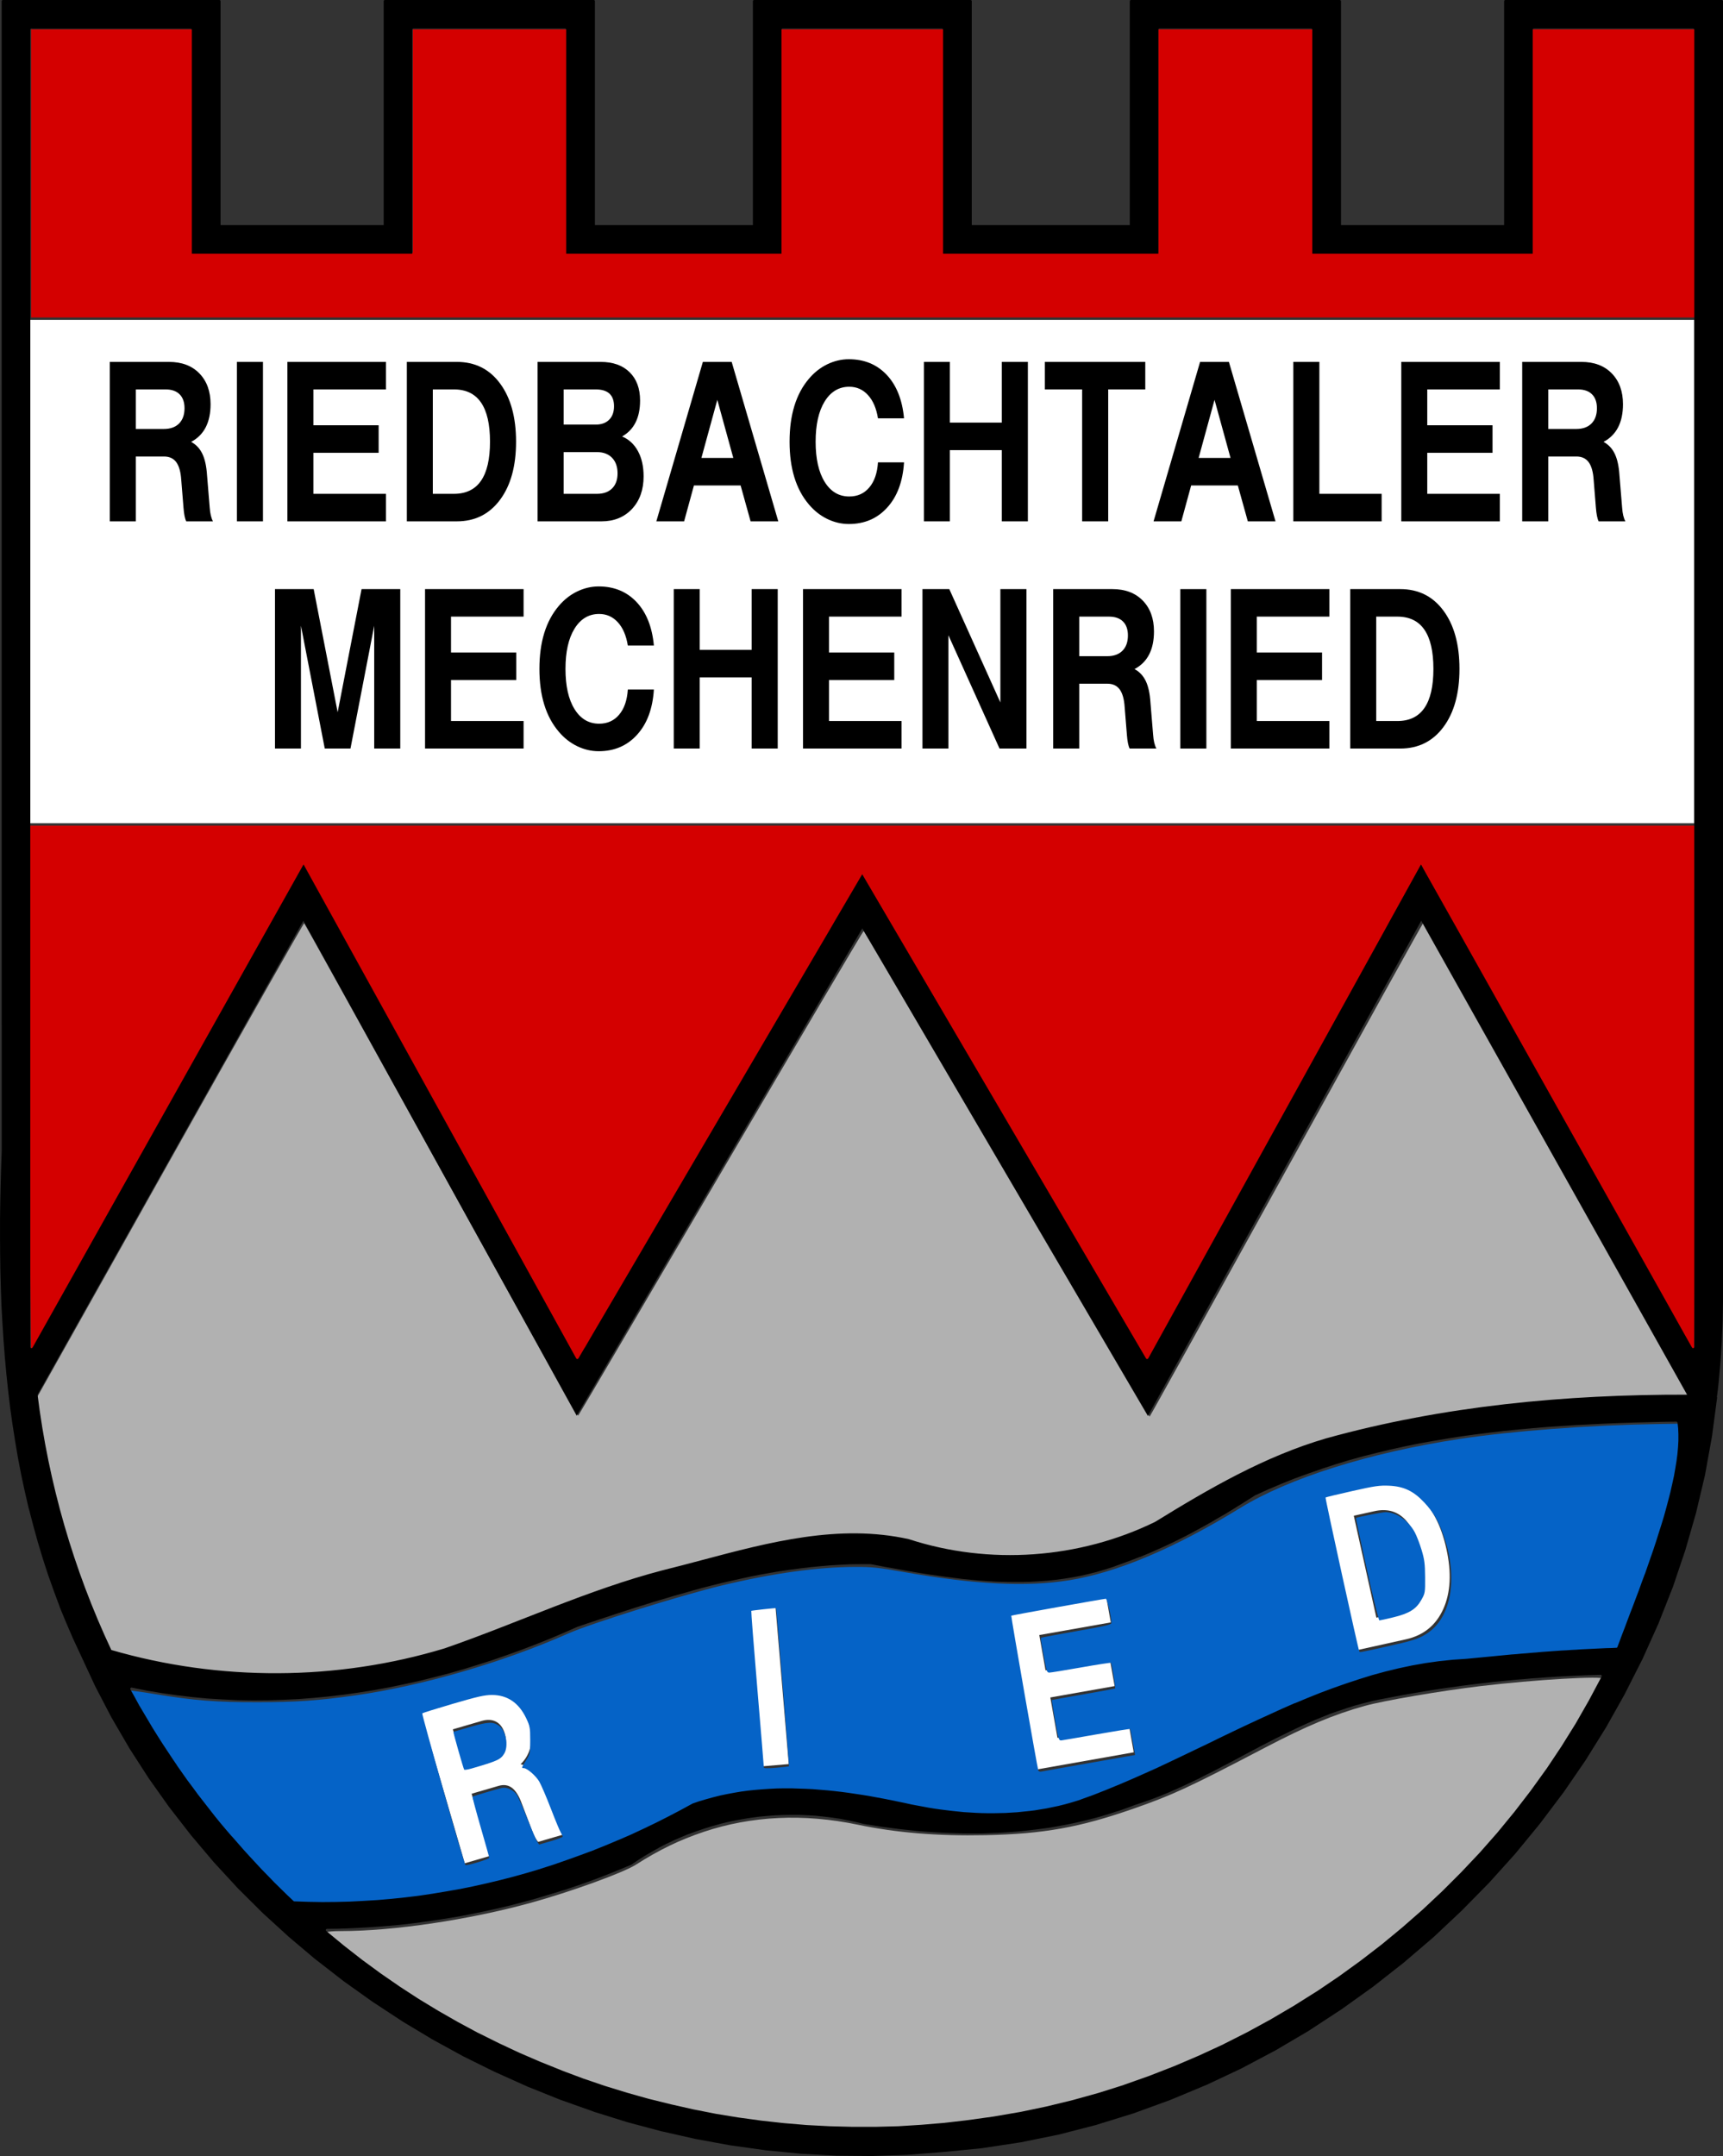
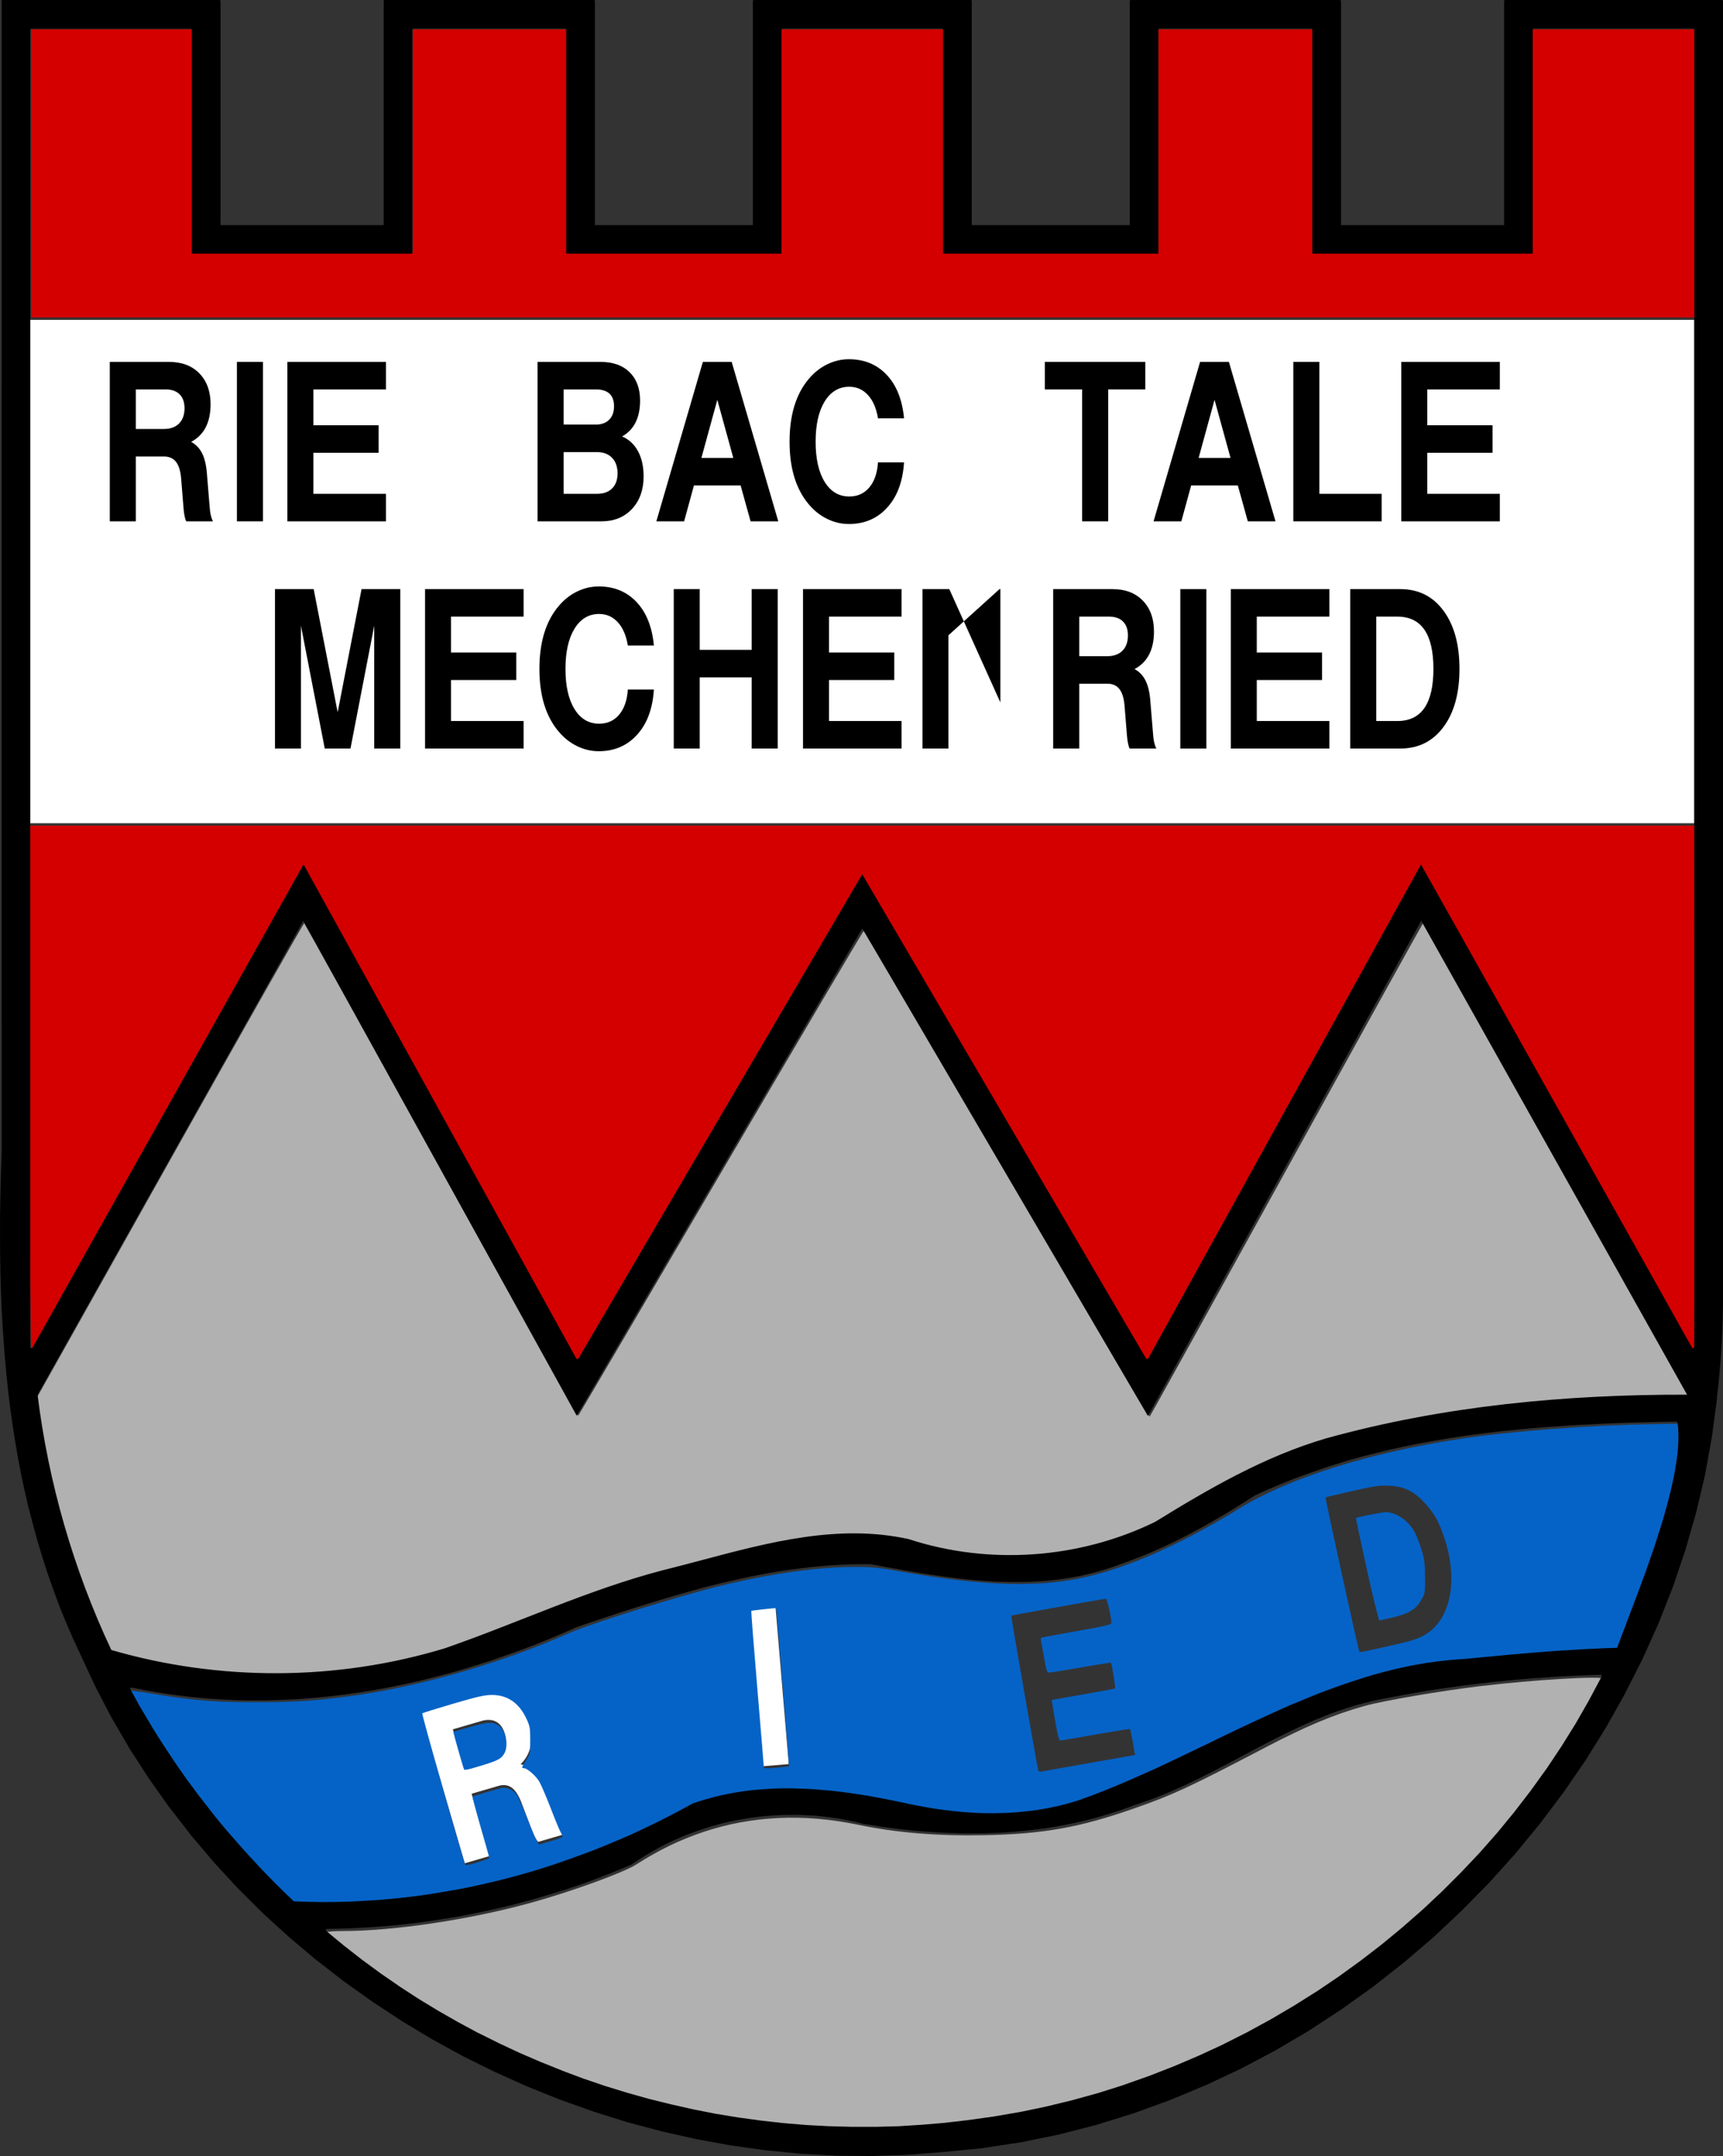
<svg xmlns="http://www.w3.org/2000/svg" xmlns:ns1="https://www.xtool.com/pages/software" xmlns:ns2="http://sodipodi.sourceforge.net/DTD/sodipodi-0.dtd" xmlns:ns3="http://www.inkscape.org/namespaces/inkscape" preserveAspectRatio="xMinYMin meet" width="144.06mm" height="180.25mm" viewBox="181.2 25.66 144.06 180.25" ns1:version="2.6.38" id="svg25782" ns2:docname="Wappen_Riedbachtaler_fill_V2.svg" ns3:version="0.92.3 (2405546, 2018-03-11)" ns3:export-filename="Z:\MVM\Wappen\Butsch\Wappen_Riedbachtaler_fill_V2.png" ns3:export-xdpi="600.0014" ns3:export-ydpi="600.0014">
  <rect x="181.2" y="25.66" width="144.06" height="180.25" fill="#333333" stroke="none" />
  <defs id="defs25786" />
  <style id="style25718" />
  <g style="fill:#ffffff;stroke:none;fill-opacity:1" transform="matrix(0.719,0,0,0.719,331.753,109.485)" data-view-type="laser" id="g25756-4">
    <path style="fill:#ffffff;fill-rule:nonzero;stroke:none;fill-opacity:1" ns3:connector-curvature="0" data-view-type="laser" d="m -156.732,84.496 1.287,4.416 3.12,-0.91 q 1.094,-0.319 1.523,-1.1 0.435,-0.794 0.116,-1.888 -0.294,-1.008 -1.001,-1.396 -0.707,-0.388 -1.724,-0.091 z m 1.384,15.575 -5.189,-17.799 6.605,-1.925 q 2.15,-0.627 3.774,0.296 1.623,0.923 2.25,3.073 0.89,3.053 -0.944,4.837 0.967,0.208 1.649,0.977 0.68,0.76 1.212,2.23 l 1.35,3.523 q 0.355,0.969 0.813,1.43 l -2.986,0.87 q -0.347,-0.368 -0.755,-1.447 l -1.151,-3.019 q -0.475,-1.309 -1.133,-1.815 -0.655,-0.496 -1.558,-0.233 l -3.139,0.915 2.11,7.239 z" id="path25730-4" ns3:transform-center-x="-3.4734362" ns3:transform-center-y="-1.1420463" />
    <path style="fill:#ffffff;fill-rule:nonzero;stroke:none;fill-opacity:1" ns3:connector-curvature="0" data-view-type="laser" d="m -120.689,88.791 -1.557,-18.475 3.019,-0.254 1.557,18.475 z" id="path25732-6" />
-     <path style="fill:#ffffff;fill-rule:nonzero;stroke:none;fill-opacity:1" ns3:connector-curvature="0" data-view-type="laser" d="m -88.837,89.165 -3.23,-18.257 11.285,-1.996 0.557,3.151 -8.311,1.47 0.726,4.106 7.474,-1.322 0.557,3.151 -7.474,1.322 0.831,4.697 8.311,-1.47 0.557,3.151 z" id="path25734-0" />
-     <path style="fill:#ffffff;fill-rule:nonzero;stroke:none;fill-opacity:1" ns3:connector-curvature="0" data-view-type="laser" d="m -51.594,75.29 -4.011,-18.101 5.672,-1.257 q 3.105,-0.688 5.454,1.362 2.359,2.048 3.281,6.207 0.919,4.149 -0.356,6.993 -1.273,2.853 -4.368,3.539 z m 2.256,-3.778 2.402,-0.532 q 4.091,-0.907 2.78,-6.823 -1.315,-5.936 -5.406,-5.029 l -2.402,0.532 z" id="path25736-6" />
  </g>
  <g ns3:groupmode="layer" id="layer3" ns3:label="weiss_hinten" style="display:inline">
    <rect style="fill:#ffffff;fill-opacity:1;stroke:none;stroke-width:0.419;stroke-opacity:1" id="rect25875" width="139.133" height="42.082" x="183.726" y="52.402" />
  </g>
  <g ns3:groupmode="layer" id="layer2" ns3:label="blau" style="display:inline">
    <path style="fill:#0563c7;fill-opacity:1;stroke:none;stroke-width:0.402;stroke-opacity:1" d="m 94.11,600.925 c -1.56,-0.17 -2.133,-0.65 -8.235,-6.898 -14.928,-15.286 -26.895,-30.486 -37.388,-47.488 -3.813,-6.178 -7.587,-12.913 -7.362,-13.138 0.107,-0.107 3.593,0.368 7.746,1.057 12.207,2.024 19.36,2.591 32.455,2.571 12.056,-0.018 19.38,-0.53 30.729,-2.151 21.205,-3.027 46.651,-10.425 67.315,-19.57 7.092,-3.139 35.648,-12.059 48.392,-15.117 16.119,-3.868 30.255,-5.831 42.094,-5.846 5.425,-0.007 7.255,0.184 15.264,1.596 22.438,3.956 38.668,4.771 52.132,2.62 15.182,-2.426 33.328,-10.088 54.059,-22.824 15.371,-9.443 40.612,-17.395 69.006,-21.739 16.507,-2.526 40.917,-4.38 62.256,-4.729 l 7.426,-0.122 0.366,1.994 c 0.444,2.42 -0.222,9.897 -1.392,15.641 -1.988,9.754 -6.049,22.619 -12.656,40.088 -2.114,5.589 -4.151,10.976 -4.526,11.97 l -0.683,1.808 -5.21,0.281 c -11.406,0.615 -19.448,1.2 -32.123,2.337 -7.291,0.654 -14.521,1.298 -16.067,1.431 -8.524,0.735 -20.101,3.308 -30.528,6.785 -12.507,4.17 -21.117,7.879 -46.194,19.902 -28.491,13.659 -38.481,17.681 -49.344,19.865 -13.827,2.78 -27.059,2.334 -46.358,-1.561 -27.601,-5.571 -43.532,-5.938 -60.727,-1.397 -3.72,0.982 -6.045,1.965 -12.251,5.178 -28.91,14.968 -58.616,23.795 -89.952,26.727 -6.423,0.601 -25.016,1.081 -28.241,0.729 z m 60.27,-14.839 c -0.029,-0.2 -1.267,-4.578 -2.752,-9.729 -1.485,-5.151 -2.624,-9.441 -2.531,-9.534 0.177,-0.177 7.355,-2.312 9.249,-2.751 1.49,-0.345 3.607,0.6 4.662,2.082 0.474,0.665 1.992,4.091 3.374,7.613 1.382,3.522 2.783,6.796 3.115,7.277 l 0.603,0.874 3.716,-1.067 c 2.044,-0.587 3.716,-1.229 3.716,-1.426 0,-0.197 -0.259,-0.759 -0.576,-1.249 -0.317,-0.489 -1.733,-3.895 -3.147,-7.569 -1.414,-3.673 -3.065,-7.522 -3.669,-8.553 -1.083,-1.848 -3.864,-4.25 -4.921,-4.25 -0.74,0 -0.721,-0.061 0.763,-2.45 1.258,-2.026 1.305,-2.255 1.305,-6.353 0,-3.925 -0.096,-4.454 -1.25,-6.89 -2.322,-4.9 -5.935,-7.368 -10.8,-7.378 -2.303,-0.005 -4.519,0.494 -12.251,2.755 -5.192,1.518 -9.583,2.887 -9.759,3.041 -0.253,0.222 13.018,46.88 13.612,47.858 0.229,0.376 7.605,-1.874 7.543,-2.301 z m 189.466,-29.906 14.278,-2.509 -0.718,-4.022 c -0.395,-2.212 -0.785,-4.089 -0.866,-4.17 -0.081,-0.081 -4.737,0.66 -10.347,1.647 -5.609,0.987 -10.64,1.851 -11.179,1.919 -0.964,0.122 -1,0.015 -2.12,-6.258 -0.627,-3.51 -1.089,-6.416 -1.028,-6.457 0.061,-0.041 4.539,-0.843 9.951,-1.783 5.412,-0.94 9.914,-1.783 10.004,-1.874 0.194,-0.194 -1.034,-7.809 -1.302,-8.077 -0.1,-0.1 -4.333,0.553 -9.407,1.45 -5.074,0.898 -9.595,1.632 -10.046,1.632 -0.724,0 -0.902,-0.462 -1.504,-3.916 -0.376,-2.154 -0.825,-4.595 -0.999,-5.425 -0.174,-0.83 -0.2,-1.578 -0.057,-1.663 0.142,-0.085 5.185,-1.021 11.205,-2.081 8.839,-1.555 10.946,-2.047 10.947,-2.554 0.002,-1.758 -1.346,-7.657 -1.75,-7.655 -0.695,0.004 -29.695,5.197 -29.841,5.344 -0.13,0.13 8.197,47.838 8.522,48.823 0.11,0.333 0.53,0.466 1.08,0.342 0.495,-0.112 7.325,-1.332 15.178,-2.712 z m -94.907,1.046 c 0.113,-0.113 -3.949,-49.757 -4.081,-49.873 -0.117,-0.102 -7.69,0.722 -7.819,0.851 -0.081,0.081 0.78,11.138 1.912,24.573 1.132,13.434 2.055,24.614 2.052,24.843 -0.004,0.283 1.249,0.308 3.898,0.079 2.148,-0.186 3.965,-0.398 4.038,-0.472 z m 187.781,-37.594 c 8.922,-1.971 10.769,-2.552 13.368,-4.205 7.863,-5 10.056,-17.633 5.378,-30.979 -1.646,-4.697 -3.178,-7.321 -6.09,-10.434 -3.384,-3.617 -6.468,-5.089 -11.1,-5.297 -3.007,-0.135 -4.551,0.089 -11.675,1.695 -4.515,1.018 -8.285,1.926 -8.377,2.018 -0.167,0.167 10.308,47.944 10.637,48.52 0.23,0.401 -0.395,0.506 7.86,-1.318 z" id="path25863" ns3:connector-curvature="0" transform="matrix(0.265,0,0,0.265,181.2,25.66)" />
    <path style="fill:#0563c7;fill-opacity:1;stroke:none;stroke-width:0.402;stroke-opacity:1" d="m 146.446,558.282 c -0.291,-0.472 -3.513,-11.808 -3.382,-11.905 0.067,-0.05 2.528,-0.773 5.468,-1.607 5.567,-1.58 6.913,-1.638 8.826,-0.384 2.26,1.481 3.211,6.42 1.711,8.881 -1.12,1.838 -2.182,2.318 -10.351,4.685 -1.155,0.335 -2.177,0.483 -2.272,0.331 z" id="path25865" ns3:connector-curvature="0" transform="matrix(0.265,0,0,0.265,181.2,25.66)" />
    <path style="fill:#0563c7;fill-opacity:1;stroke:none;stroke-width:0.402;stroke-opacity:1" d="m 431.25,495.119 c -1.958,-8.849 -3.494,-16.146 -3.414,-16.217 0.31,-0.274 8.268,-1.836 9.351,-1.836 3.34,0 7.166,2.629 9.162,6.296 0.586,1.076 1.556,3.579 2.157,5.563 0.923,3.047 1.098,4.385 1.129,8.627 0.036,4.907 0.009,5.071 -1.21,7.23 -1.637,2.899 -3.836,4.254 -8.89,5.477 -2.157,0.522 -4.103,0.949 -4.323,0.949 -0.221,-1.3e-4 -2.004,-7.24 -3.962,-16.088 z" id="path25867" ns3:connector-curvature="0" transform="matrix(0.265,0,0,0.265,181.2,25.66)" />
  </g>
  <g ns3:groupmode="layer" id="layer4" ns3:label="grau" style="display:inline">
    <path style="fill:#b1b1b1;fill-opacity:1;stroke:none;stroke-width:0.402;stroke-opacity:1" d="m 78.916,528.65 c -10.152,-0.759 -13.978,-1.128 -18.478,-1.785 -6.884,-1.004 -14.55,-2.537 -20.444,-4.089 l -4.779,-1.258 -1.795,-3.841 C 24.017,497.555 16.255,471.161 12.683,447.16 l -0.954,-6.407 41.975,-74.828 c 23.086,-41.156 42.104,-74.749 42.261,-74.652 0.157,0.097 19.607,35.159 43.221,77.915 23.614,42.756 43.07,77.603 43.235,77.438 0.165,-0.165 20.434,-34.642 45.043,-76.615 24.608,-41.973 44.875,-76.315 45.036,-76.315 0.161,0 20.478,34.474 45.149,76.61 24.671,42.135 44.946,76.615 45.057,76.622 0.11,0.007 19.542,-35.049 43.181,-77.902 23.639,-42.853 43.078,-77.92 43.197,-77.927 0.218,-0.013 83.276,147.869 83.762,149.136 0.24,0.625 -0.425,0.68 -8.318,0.68 -26.599,0.002 -57.553,3.097 -82.891,8.287 -7.613,1.56 -19.494,4.463 -24.704,6.037 -12.156,3.672 -27.425,11.029 -45.986,22.156 -7.31,4.382 -11.903,6.506 -19.087,8.825 -11.454,3.698 -20.287,5.049 -32.938,5.038 -12.163,-0.011 -17.261,-0.775 -31.733,-4.758 -5.925,-1.63 -18.641,-2.27 -27.373,-1.377 -10.129,1.036 -18.737,2.887 -43.123,9.273 -16.292,4.266 -27.981,8.131 -47.337,15.651 -27.952,10.86 -31.973,12.204 -44.247,14.788 -11.605,2.443 -22.016,3.576 -34.947,3.803 -5.081,0.089 -10.143,0.094 -11.247,0.012 z" id="path25869" ns3:connector-curvature="0" transform="matrix(0.265,0,0,0.265,181.2,25.66)" />
    <path style="fill:#b1b1b1;fill-opacity:1;stroke:none;stroke-width:0.402;stroke-opacity:1" d="m 260.575,671.886 c -53.377,-2.658 -105.544,-21.537 -146.913,-53.168 -6.661,-5.093 -10.88,-8.715 -10.628,-9.122 0.128,-0.206 2.221,-0.375 4.652,-0.375 16.386,0 40.133,-3.526 59.485,-8.832 12.682,-3.477 29.468,-9.556 33.485,-12.125 7.312,-4.678 13.778,-7.805 21.417,-10.359 15.071,-5.038 31.51,-5.806 48.448,-2.264 12.288,2.57 25.299,3.642 40.369,3.326 18.367,-0.385 29.71,-2.417 46.796,-8.386 12.383,-4.326 17.527,-6.712 41.374,-19.194 13.083,-6.848 21.844,-10.516 31.532,-13.202 6.066,-1.682 23.959,-4.741 36.553,-6.249 17.008,-2.037 38.964,-3.317 38.964,-2.273 0,0.207 -1.199,2.602 -2.665,5.322 -19.987,37.097 -50.317,69.99 -86.328,93.626 -38.023,24.956 -78.889,39.053 -123.666,42.659 -9.434,0.76 -24.378,1.04 -32.875,0.617 z" id="path25871" ns3:connector-curvature="0" transform="matrix(0.265,0,0,0.265,181.2,25.66)" />
  </g>
  <g ns3:groupmode="layer" id="layer5" ns3:label="rot" style="display:inline">
    <path style="fill:#d40000;fill-opacity:1;stroke:none;stroke-width:1.136;stroke-opacity:1" d="M 9.829,54.709 V 9.264 H 35.392 60.955 V 44.484 79.705 H 95.607 130.26 V 44.484 9.264 h 24.427 24.427 V 44.484 79.705 H 212.63 246.146 V 44.484 9.264 h 26.131 26.131 V 44.484 79.705 h 33.516 33.516 V 44.484 9.264 h 24.995 24.995 V 44.484 79.705 h 34.084 34.084 V 44.484 9.264 h 26.131 26.131 V 54.709 100.155 H 272.845 9.829 Z" id="path25799" ns3:connector-curvature="0" transform="matrix(0.265,0,0,0.265,181.2,25.66)" />
    <path style="fill:#d40000;fill-opacity:1;stroke:none;stroke-width:0.151;stroke-opacity:1" d="M 217.987,118.875 206.582,97.965 195.265,118.381 c -6.224,11.229 -11.372,20.399 -11.441,20.378 -0.068,-0.021 -0.124,-9.945 -0.124,-22.055 V 94.687 h 69.59 69.59 l 0.038,21.97 c 0.021,12.12 -0.02,22.029 -0.091,22.101 -0.072,0.073 -4.351,-7.484 -9.683,-17.103 -5.255,-9.479 -10.359,-18.685 -11.344,-20.458 l -1.791,-3.224 -11.409,20.906 c -6.275,11.498 -11.443,20.906 -11.486,20.906 -0.042,0 -5.41,-9.206 -11.928,-20.457 -6.518,-11.252 -11.871,-20.457 -11.895,-20.457 -0.025,0 -5.377,9.206 -11.894,20.457 -6.517,11.252 -11.885,20.457 -11.928,20.457 -0.043,-9e-5 -5.211,-9.41 -11.484,-20.91 z" id="path25805" ns3:connector-curvature="0" />
  </g>
  <g ns3:groupmode="layer" id="layer1" ns3:label="schwarz" style="display:inline">
    <g style="fill:#000000;stroke:none" transform="matrix(0.719,0,0,0.719,189.193,69.246)" data-view-type="laser" id="g25756">
      <path data-view-type="laser" d="m 4.68,-15.34 v 4.6 h 3.25 q 1.14,0 1.77,-0.63 0.64,-0.64 0.64,-1.78 0,-1.05 -0.57,-1.62 -0.57,-0.57 -1.63,-0.57 z M 1.65,0 v -18.54 h 6.88 q 2.24,0 3.54,1.34 1.3,1.34 1.3,3.58 0,3.18 -2.26,4.38 0.87,0.47 1.31,1.4 0.44,0.92 0.54,2.48 l 0.31,3.76 q 0.07,1.03 0.38,1.6 H 10.54 Q 10.31,-0.45 10.22,-1.6 L 9.96,-4.82 Q 9.87,-6.21 9.38,-6.88 8.89,-7.54 7.95,-7.54 H 4.68 V 0 Z" id="path25730" ns3:connector-curvature="0" style="fill:#000000;fill-rule:nonzero;stroke:none" />
      <path transform="translate(15.032)" data-view-type="laser" d="M 1.4,0 V -18.54 H 4.43 V 0 Z" id="path25732" ns3:connector-curvature="0" style="fill:#000000;fill-rule:nonzero;stroke:none" />
      <path transform="translate(20.824)" data-view-type="laser" d="m 1.48,0 v -18.54 h 11.46 v 3.2 H 4.5 v 4.17 h 7.59 v 3.2 H 4.5 v 4.77 h 8.44 V 0 Z" id="path25734" ns3:connector-curvature="0" style="fill:#000000;fill-rule:nonzero;stroke:none" />
-       <path transform="translate(34.714)" data-view-type="laser" d="m 1.48,0 v -18.54 h 5.81 q 3.18,0 5.03,2.51 1.86,2.51 1.86,6.77 0,4.25 -1.86,6.75 Q 10.46,0 7.29,0 Z M 4.5,-3.2 h 2.46 q 4.19,0 4.19,-6.06 0,-6.08 -4.19,-6.08 H 4.5 Z" id="path25736" ns3:connector-curvature="0" style="fill:#000000;fill-rule:nonzero;stroke:none" />
      <path transform="translate(49.746)" data-view-type="laser" d="m 1.65,0 v -18.54 h 7.32 q 2.17,0 3.38,1.2 1.22,1.19 1.22,3.29 0,3 -2.09,4.18 1.2,0.51 1.85,1.72 0.65,1.2 0.65,2.92 0,2.34 -1.35,3.79 Q 11.27,0 9.09,0 Z m 3.03,-8.05 v 4.85 h 3.88 q 1.13,0 1.76,-0.63 0.63,-0.63 0.63,-1.75 0,-1.15 -0.64,-1.81 -0.64,-0.66 -1.75,-0.66 z m 3.73,-3.2 q 1,0 1.57,-0.57 0.56,-0.57 0.56,-1.56 0,-1.96 -2.13,-1.96 H 4.68 v 4.09 z" id="path25738" ns3:connector-curvature="0" style="fill:#000000;fill-rule:nonzero;stroke:none" />
      <path transform="translate(64.777)" data-view-type="laser" d="M 11.39,0 10.23,-4.17 H 4.8 L 3.66,0 H 0.43 L 5.84,-18.54 H 9.19 L 14.61,0 Z M 9.38,-7.37 7.52,-14.13 5.67,-7.37 Z" id="path25740" ns3:connector-curvature="0" style="fill:#000000;fill-rule:nonzero;stroke:none" />
      <path transform="translate(79.809)" data-view-type="laser" d="m 14.2,-6.86 q -0.21,3.34 -1.95,5.25 -1.73,1.92 -4.47,1.92 -1.29,0 -2.51,-0.59 -1.21,-0.59 -2.13,-1.68 -2.25,-2.64 -2.25,-7.3 0,-4.68 2.25,-7.32 0.92,-1.09 2.13,-1.68 1.22,-0.59 2.51,-0.59 2.7,0 4.41,1.82 1.71,1.82 2.01,5.05 h -3.03 q -0.28,-1.74 -1.16,-2.7 -0.88,-0.97 -2.18,-0.97 -1.8,0 -2.86,1.71 -1.05,1.71 -1.05,4.68 0,2.97 1.05,4.67 1.05,1.7 2.86,1.7 1.45,0 2.33,-1.05 0.89,-1.05 1.01,-2.92 z" id="path25742" ns3:connector-curvature="0" style="fill:#000000;fill-rule:nonzero;stroke:none" />
-       <path transform="translate(94.841)" data-view-type="laser" d="M 1.48,0 V -18.54 H 4.5 v 7.06 h 6.04 v -7.06 h 3.03 V 0 H 10.54 V -8.28 H 4.5 V 0 Z" id="path25744" ns3:connector-curvature="0" style="fill:#000000;fill-rule:nonzero;stroke:none" />
      <path transform="translate(109.872)" data-view-type="laser" d="M 4.85,0 V -15.34 H 0.51 v -3.2 h 11.68 v 3.2 H 7.88 V 0 Z" id="path25746" ns3:connector-curvature="0" style="fill:#000000;fill-rule:nonzero;stroke:none" />
      <path transform="translate(122.597)" data-view-type="laser" d="M 11.39,0 10.23,-4.17 H 4.8 L 3.66,0 H 0.43 L 5.84,-18.54 H 9.19 L 14.61,0 Z M 9.38,-7.37 7.52,-14.13 5.67,-7.37 Z" id="path25748" ns3:connector-curvature="0" style="fill:#000000;fill-rule:nonzero;stroke:none" />
      <path transform="translate(137.629)" data-view-type="laser" d="M 1.65,0 V -18.54 H 4.68 V -3.2 h 7.24 V 0 Z" id="path25750" ns3:connector-curvature="0" style="fill:#000000;fill-rule:nonzero;stroke:none" />
      <path transform="translate(150.354)" data-view-type="laser" d="m 1.48,0 v -18.54 h 11.46 v 3.2 H 4.5 v 4.17 h 7.59 v 3.2 H 4.5 v 4.77 h 8.44 V 0 Z" id="path25752" ns3:connector-curvature="0" style="fill:#000000;fill-rule:nonzero;stroke:none" />
-       <path transform="translate(164.244)" data-view-type="laser" d="m 4.68,-15.34 v 4.6 h 3.25 q 1.14,0 1.77,-0.63 0.64,-0.64 0.64,-1.78 0,-1.05 -0.57,-1.62 -0.57,-0.57 -1.63,-0.57 z M 1.65,0 v -18.54 h 6.88 q 2.24,0 3.54,1.34 1.3,1.34 1.3,3.58 0,3.18 -2.26,4.38 0.87,0.47 1.31,1.4 0.44,0.92 0.54,2.48 l 0.31,3.76 q 0.07,1.03 0.38,1.6 H 10.54 Q 10.31,-0.45 10.22,-1.6 L 9.96,-4.82 Q 9.87,-6.21 9.38,-6.88 8.89,-7.54 7.95,-7.54 H 4.68 V 0 Z" id="path25754" ns3:connector-curvature="0" style="fill:#000000;fill-rule:nonzero;stroke:none" />
    </g>
    <g style="fill:#000000;stroke:none" transform="matrix(0.719,0,0,0.719,203.198,88.241)" data-view-type="laser" id="g25778">
      <path data-view-type="laser" d="m 1.38,0 v -18.54 h 4.5 l 2.79,14.32 2.78,-14.32 h 4.5 V 0 H 12.92 V -14.28 L 10.16,0 H 7.17 L 4.4,-14.28 V 0 Z" id="path25758" ns3:connector-curvature="0" style="fill:#000000;fill-rule:nonzero;stroke:none" />
      <path transform="translate(17.351)" data-view-type="laser" d="m 1.48,0 v -18.54 h 11.46 v 3.2 H 4.5 v 4.17 h 7.59 v 3.2 H 4.5 v 4.77 h 8.44 V 0 Z" id="path25760" ns3:connector-curvature="0" style="fill:#000000;fill-rule:nonzero;stroke:none" />
      <path transform="translate(31.242)" data-view-type="laser" d="m 14.2,-6.86 q -0.21,3.34 -1.95,5.25 -1.73,1.92 -4.47,1.92 -1.29,0 -2.51,-0.59 -1.21,-0.59 -2.13,-1.68 -2.25,-2.64 -2.25,-7.3 0,-4.68 2.25,-7.32 0.92,-1.09 2.13,-1.68 1.22,-0.59 2.51,-0.59 2.7,0 4.41,1.82 1.71,1.82 2.01,5.05 h -3.03 q -0.28,-1.74 -1.16,-2.7 -0.88,-0.97 -2.18,-0.97 -1.8,0 -2.86,1.71 -1.05,1.71 -1.05,4.68 0,2.97 1.05,4.67 1.05,1.7 2.86,1.7 1.45,0 2.33,-1.05 0.89,-1.05 1.01,-2.92 z" id="path25762" ns3:connector-curvature="0" style="fill:#000000;fill-rule:nonzero;stroke:none" />
      <path transform="translate(46.273)" data-view-type="laser" d="M 1.48,0 V -18.54 H 4.5 v 7.06 h 6.04 v -7.06 h 3.03 V 0 H 10.54 V -8.28 H 4.5 V 0 Z" id="path25764" ns3:connector-curvature="0" style="fill:#000000;fill-rule:nonzero;stroke:none" />
      <path transform="translate(61.305)" data-view-type="laser" d="m 1.48,0 v -18.54 h 11.46 v 3.2 H 4.5 v 4.17 h 7.59 v 3.2 H 4.5 v 4.77 h 8.44 V 0 Z" id="path25766" ns3:connector-curvature="0" style="fill:#000000;fill-rule:nonzero;stroke:none" />
-       <path transform="translate(75.195)" data-view-type="laser" d="M 1.48,0 V -18.54 H 4.6 l 5.94,13.18 v -13.18 h 3.03 V 0 H 10.44 L 4.5,-13.17 V 0 Z" id="path25768" ns3:connector-curvature="0" style="fill:#000000;fill-rule:nonzero;stroke:none" />
+       <path transform="translate(75.195)" data-view-type="laser" d="M 1.48,0 V -18.54 H 4.6 l 5.94,13.18 v -13.18 h 3.03 H 10.44 L 4.5,-13.17 V 0 Z" id="path25768" ns3:connector-curvature="0" style="fill:#000000;fill-rule:nonzero;stroke:none" />
      <path transform="translate(90.227)" data-view-type="laser" d="m 4.68,-15.34 v 4.6 h 3.25 q 1.14,0 1.77,-0.63 0.64,-0.64 0.64,-1.78 0,-1.05 -0.57,-1.62 -0.57,-0.57 -1.63,-0.57 z M 1.65,0 v -18.54 h 6.88 q 2.24,0 3.54,1.34 1.3,1.34 1.3,3.58 0,3.18 -2.26,4.38 0.87,0.47 1.31,1.4 0.44,0.92 0.54,2.48 l 0.31,3.76 q 0.07,1.03 0.38,1.6 H 10.54 Q 10.31,-0.45 10.22,-1.6 L 9.96,-4.82 Q 9.87,-6.21 9.38,-6.88 8.89,-7.54 7.95,-7.54 H 4.68 V 0 Z" id="path25770" ns3:connector-curvature="0" style="fill:#000000;fill-rule:nonzero;stroke:none" />
      <path transform="translate(105.259)" data-view-type="laser" d="M 1.4,0 V -18.54 H 4.43 V 0 Z" id="path25772" ns3:connector-curvature="0" style="fill:#000000;fill-rule:nonzero;stroke:none" />
      <path transform="translate(111.051)" data-view-type="laser" d="m 1.48,0 v -18.54 h 11.46 v 3.2 H 4.5 v 4.17 h 7.59 v 3.2 H 4.5 v 4.77 h 8.44 V 0 Z" id="path25774" ns3:connector-curvature="0" style="fill:#000000;fill-rule:nonzero;stroke:none" />
      <path transform="translate(124.941)" data-view-type="laser" d="m 1.48,0 v -18.54 h 5.81 q 3.18,0 5.03,2.51 1.86,2.51 1.86,6.77 0,4.25 -1.86,6.75 Q 10.46,0 7.29,0 Z M 4.5,-3.2 h 2.46 q 4.19,0 4.19,-6.06 0,-6.08 -4.19,-6.08 H 4.5 Z" id="path25776" ns3:connector-curvature="0" style="fill:#000000;fill-rule:nonzero;stroke:none" />
    </g>
    <path style="fill:#000000;fill-rule:evenodd;stroke:none" data-view-type="laser" d="m 199.58,25.67 0.04,0.03 0.02,0.04 v 18.74 h 13.64 V 25.74 l 0.02,-0.04 0.02,-0.02 0.04,-0.02 h 17.48 l 0.04,0.01 0.04,0.03 0.02,0.04 v 18.74 h 13.21 V 25.74 l 0.02,-0.04 0.02,-0.02 0.04,-0.02 h 18.12 l 0.04,0.01 0.04,0.03 0.02,0.04 v 18.74 h 13.21 V 25.76 l 0.01,-0.04 0.03,-0.04 0.04,-0.02 h 17.48 l 0.04,0.01 0.04,0.03 0.02,0.04 v 18.74 h 13.64 V 25.76 l 0.01,-0.04 0.03,-0.04 0.04,-0.02 h 18.12 l 0.04,0.01 0.04,0.03 0.02,0.04 v 108.72 l -0.03,1.68 -0.02,0.56 -0.03,0.56 -0.02,0.56 -0.04,0.56 -0.03,0.56 -0.04,0.56 -0.15,1.68 v 0.01 l -0.06,0.56 -0.07,0.56 -0.02,0.14 0.01,0.01 0.01,0.04 -0.43,3.24 -0.58,3.21 v 0.01 l -0.75,3.17 -0.9,3.13 -1.04,3.08 -0.01,0.02 -1.19,3.02 -1.331,2.96 -1.469,2.9 v 0.01 l -1.591,2.83 -1.719,2.76 -1.84,2.68 -0.01,0.01 -1.96,2.6 -2.06,2.51 -2.18,2.42 -0.01,0.01 -2.28,2.32 -2.37,2.23 -2.47,2.11 -0.01,0.01 -2.56,2.01 -2.64,1.89 -2.72,1.78 -0.01,0.01 -2.8,1.65 -2.87,1.52 -2.93,1.38 h -0.01 l -3,1.25 -3.05,1.11 -3.1,0.96 -0.02,0.01 -3.15,0.81 -3.2,0.65 h -0.01 l -3.23,0.49 -3.27,0.32 -2.95,0.23 h -0.01 l -2.96,0.1 -2.96,-0.03 -2.95,-0.16 h -0.01 l -2.94,-0.29 -2.93,-0.41 -2.9,-0.53 h -0.01 l -2.88,-0.65 -2.85,-0.76 -2.82,-0.88 -0.01,-0.01 -2.79,-0.99 -2.74,-1.1 -2.69,-1.21 h -0.01 l -2.65,-1.31 -2.59,-1.42 -2.53,-1.52 -0.01,-0.01 -2.47,-1.62 -2.4,-1.71 -2.33,-1.81 h -0.01 l -2.25,-1.9 -2.18,-1.99 -2.09,-2.08 -0.01,-0.01 -2,-2.17 -1.9,-2.25 -1.81,-2.33 -0.01,-0.01 -1.71,-2.41 -1.6,-2.48 -1.49,-2.56 -0.01,-0.01 -1.37,-2.63 -1.26,-2.71 -0.61,-1.31 -0.57,-1.32 -0.55,-1.33 v -0.02 l -0.5,-1.35 -0.48,-1.35 -0.44,-1.36 -0.41,-1.36 -0.38,-1.38 -0.36,-1.38 -0.01,-0.01 -0.32,-1.39 -0.3,-1.39 -0.27,-1.4 -0.24,-1.41 -0.22,-1.41 -0.2,-1.41 v -0.01 l -0.17,-1.42 -0.15,-1.42 -0.13,-1.42 -0.11,-1.43 -0.09,-1.43 -0.08,-1.43 -0.05,-1.44 -0.04,-1.43 v -0.01 l -0.02,-1.43 -0.01,-1.44 v -1.43 l 0.02,-1.43 0.03,-1.43 0.04,-1.43 0.05,-1.42 V 25.76 l 0.01,-0.04 0.03,-0.04 0.04,-0.02 h 18.12 z m -15.71,2.39 h 13.27 l 0.04,0.01 0.04,0.03 0.02,0.04 v 18.73 h 18.43 V 28.15 l 0.01,-0.04 0.03,-0.04 0.04,-0.02 h 12.71 l 0.04,0.02 0.02,0.02 0.02,0.04 v 18.74 h 18 V 28.13 l 0.02,-0.04 0.02,-0.02 0.04,-0.02 h 13.33 l 0.04,0.01 0.04,0.03 0.02,0.04 v 18.74 h 18 V 28.15 l 0.01,-0.04 0.03,-0.04 0.04,-0.02 h 12.69 l 0.04,0.01 0.04,0.03 0.02,0.04 v 18.74 h 18.43 V 28.15 l 0.01,-0.04 0.03,-0.04 0.04,-0.02 h 13.33 l 0.04,0.01 0.04,0.03 0.02,0.04 v 110.14 l -0.011,0.04 -0.029,0.04 -0.04,0.02 h -0.04 l -0.04,-0.02 -0.031,-0.03 -0.649,-1.15 -1.801,-3.22 -17.179,-30.62 -0.36,-0.64 -2.3,-4.09 -0.37,-0.67 -0.37,0.67 -2.26,4.09 -0.35,0.64 -16.91,30.62 -1.78,3.22 -1.11,2.01 -0.03,0.05 -0.03,0.03 -0.04,0.02 h -0.05 l -0.04,-0.03 -0.02,-0.02 -23.73,-40.48 -2.31,3.94 -0.37,0.64 -17.95,30.62 -1.89,3.22 -0.67,1.15 -0.02,0.02 -0.52,0.89 -0.03,0.03 -0.05,0.02 h -0.04 l -0.04,-0.03 -0.02,-0.02 -22.8,-41.3 -22.6,40.29 -0.06,0.1 -0.03,0.03 -0.04,0.02 h -0.05 l -0.04,-0.03 -0.02,-0.03 -0.01,-0.04 V 28.15 l 0.01,-0.04 0.03,-0.04 0.04,-0.02 h 0.04 z m 116.16,74.58 -22.853,41.397 q -17.59,-30.029 -23.879,-40.757 l -23.881,40.735 c -7.617,-13.791 -15.234,-27.583 -22.852,-41.375 -7.408,13.206 -14.817,26.413 -22.225,39.619 0.915,7.383 3,14.613 6.168,21.345 9.052,2.63 18.853,2.596 27.876,-0.139 6.09,-2.112 11.954,-4.887 18.216,-6.523 1.087,-0.268 2.18,-0.559 3.278,-0.85 5.671,-1.507 11.48,-3.05 17.312,-1.753 6.713,2.192 14.246,1.656 20.595,-1.449 4.507,-2.78 9.152,-5.474 14.28,-6.975 9.798,-2.721 20.042,-3.68 30.191,-3.656 -7.409,-13.206 -14.817,-26.413 -22.226,-39.619 z m 21.36,41.88 0.04,0.02 0.03,0.06 0.05,0.47 0.02,0.49 v 0.54 l -0.03,0.54 -0.05,0.57 v 0.01 l -0.08,0.6 -0.1,0.61 -0.11,0.63 -0.14,0.64 -0.15,0.66 v 0.01 l -0.17,0.66 -0.18,0.68 -0.19,0.69 -0.21,0.69 -0.22,0.69 -0.22,0.7 -0.23,0.7 -0.72,2.07 -0.01,0.01 -0.25,0.67 -0.24,0.67 -0.25,0.66 -0.24,0.64 -0.24,0.619 -0.23,0.611 -0.22,0.59 -0.22,0.57 -0.2,0.54 -0.19,0.5 v 0.01 l -0.02,0.04 -0.03,0.03 h -0.01 l -0.01,0.01 h -0.03 l -0.41,0.02 -0.42,0.01 -0.84,0.04 -0.41,0.02 -0.84,0.04 -0.42,0.03 -0.41,0.02 -0.42,0.03 -0.42,0.02 -0.42,0.03 -0.41,0.03 -0.84,0.06 -0.42,0.04 -0.41,0.03 -0.42,0.04 -0.42,0.03 -0.41,0.04 -0.42,0.03 -0.42,0.04 -0.41,0.04 -0.42,0.04 -0.41,0.04 -0.84,0.08 -0.41,0.04 -0.42,0.04 -0.41,0.04 -1.17,0.08 -1.15,0.12 -1.14,0.16 -1.13,0.2 -1.13,0.24 -1.11,0.27 -1.1,0.3 -1.09,0.34 -1.09,0.36 -1.08,0.38 -1.07,0.4 -1.07,0.43 -1.06,0.44 v -0.01 l -1.05,0.46 -2.1,0.96 -1.05,0.49 -1.05,0.5 -1.04,0.5 -1.04,0.51 -1.05,0.5 -1.04,0.5 -1.05,0.5 -1.04,0.49 -1.05,0.47 -1.06,0.47 -1.05,0.45 -1.07,0.44 -1.06,0.42 -1.08,0.39 -0.01,0.01 -0.47,0.15 -0.47,0.14 -0.48,0.13 -0.48,0.12 h -0.01 l -0.96,0.2 -0.49,0.08 -0.48,0.08 -0.49,0.06 h -0.01 l -0.98,0.1 -0.98,0.06 -0.98,0.02 h -0.5 l -0.5,-0.01 -0.49,-0.02 -0.98,-0.06 h -0.011 l -0.979,-0.1 -0.98,-0.12 -0.49,-0.07 -0.491,-0.08 -0.479,-0.09 -0.49,-0.09 -0.48,-0.09 h -0.01 l -0.48,-0.11 -0.58,-0.12 -1.18,-0.24 -0.6,-0.11 -0.59,-0.11 -0.6,-0.1 -1.2,-0.18 -0.6,-0.08 -0.6,-0.07 -0.59,-0.06 -0.61,-0.05 -0.6,-0.05 -0.61,-0.03 -1.2,-0.04 h -0.6 l -0.6,0.01 -0.6,0.03 -0.6,0.04 -0.6,0.05 -0.59,0.06 -0.6,0.08 -0.59,0.1 -0.59,0.11 -0.58,0.12 -0.59,0.15 -0.58,0.16 -0.58,0.17 -0.55,0.19 -1.01,0.55 -1.03,0.54 -1.03,0.52 -1.04,0.5 -1.05,0.49 -1.06,0.46 h -0.01 l -1.07,0.45 -1.07,0.43 -1.08,0.4 -1.09,0.39 -1.09,0.38 -1.1,0.35 -0.01,0.01 -1.11,0.33 -1.11,0.31 -1.12,0.29 -1.13,0.27 -1.12,0.25 -1.13,0.23 h -0.01 l -1.14,0.2 -1.14,0.19 -1.14,0.17 -1.15,0.14 -1.15,0.12 -1.15,0.1 h -0.01 l -1.15,0.07 -1.16,0.06 -1.16,0.03 -1.15,0.01 -1.16,-0.02 -1.17,-0.04 h -0.03 l -0.01,-0.01 h -0.01 l -0.04,-0.04 -0.52,-0.49 -0.54,-0.53 -0.53,-0.52 -0.52,-0.54 -0.52,-0.53 -1.02,-1.1 -0.5,-0.55 -0.98,-1.12 h -0.01 l -0.49,-0.57 -0.48,-0.57 -0.47,-0.58 -1.38,-1.77 -0.44,-0.6 -0.45,-0.6 -0.86,-1.22 v -0.01 l -0.42,-0.62 -0.82,-1.24 -0.4,-0.63 -0.4,-0.64 -1.14,-1.92 -0.36,-0.66 -0.37,-0.66 -0.01,-0.04 0.01,-0.05 0.02,-0.03 0.04,-0.03 h 0.05 l 1.26,0.25 1.26,0.21 1.27,0.18 1.26,0.15 1.26,0.12 1.28,0.08 1.27,0.06 1.27,0.02 1.27,-0.01 1.27,-0.04 1.27,-0.06 1.27,-0.1 1.26,-0.12 1.27,-0.15 1.26,-0.18 1.26,-0.2 1.26,-0.23 1.25,-0.26 1.24,-0.27 1.24,-0.31 1.24,-0.32 1.23,-0.35 1.22,-0.38 1.22,-0.39 1.21,-0.42 1.2,-0.43 1.17,-0.45 1.18,-0.47 1.18,-0.5 1.16,-0.51 0.79,-0.27 0.79,-0.26 0.8,-0.27 0.79,-0.261 1.6,-0.519 1.6,-0.5 0.81,-0.24 0.8,-0.241 1.62,-0.459 0.01,-0.01 0.82,-0.22 0.81,-0.211 0.81,-0.199 0.82,-0.19 1.64,-0.361 0.82,-0.16 0.83,-0.149 0.82,-0.14 h 0.02 l 0.83,-0.12 0.83,-0.11 0.83,-0.1 0.83,-0.08 0.83,-0.07 0.84,-0.05 0.83,-0.04 h 0.01 l 0.84,-0.01 H 254 l 1.38,0.26 0.699,0.12 0.701,0.13 1.4,0.24 0.7,0.11 0.71,0.1 0.7,0.099 1.419,0.181 0.711,0.069 0.69,0.06 0.71,0.051 0.71,0.04 0.71,0.02 0.7,0.01 h 0.7 l 0.7,-0.02 0.71,-0.041 0.7,-0.049 0.7,-0.071 0.68,-0.089 0.69,-0.11 0.7,-0.13 0.69,-0.16 0.68,-0.171 0.68,-0.199 0.69,-0.22 0.68,-0.25 0.39,-0.141 0.4,-0.149 0.78,-0.3 v 0.01 l 0.77,-0.32 0.39,-0.17 0.76,-0.34 0.39,-0.18 0.38,-0.18 0.37,-0.18 0.76,-0.38 0.36,-0.19 1.11,-0.6 0.37,-0.21 0.36,-0.2 0.37,-0.22 0.36,-0.21 0.37,-0.21 0.72,-0.44 0.35,-0.22 0.36,-0.22 0.36,-0.23 0.7,-0.44 h -0.01 l 0.02,-0.01 1.1,-0.5 1.11,-0.47 1.12,-0.45 1.13,-0.41 1.13,-0.39 0.01,-0.01 1.14,-0.37 1.14,-0.35 1.16,-0.32 1.15,-0.29 1.17,-0.28 1.17,-0.26 h 0.01 l 1.17,-0.24 1.18,-0.21 1.18,-0.2 1.19,-0.19 1.18,-0.16 1.2,-0.15 1.19,-0.14 h 0.01 l 1.2,-0.12 1.19,-0.11 1.2,-0.1 2.4,-0.16 2.4,-0.12 1.2,-0.05 1.2,-0.04 1.2,-0.03 1.19,-0.03 1.2,-0.02 z m -6.27,21.23 -0.02,-0.03 -0.01,-0.02 -0.04,-0.02 H 315 l -1.28,0.04 -1.92,0.09 -0.65,0.04 -0.64,0.04 -0.64,0.05 -0.64,0.04 -0.64,0.06 -0.64,0.05 -0.64,0.06 -0.64,0.07 -0.64,0.06 h -0.01 l -0.64,0.08 -0.64,0.07 -0.64,0.08 -0.63,0.08 -1.28,0.18 -0.63,0.09 -0.64,0.1 -0.63,0.1 -0.64,0.11 -1.26,0.22 -1.89,0.36 -0.63,0.13 -0.01,0.01 -0.71,0.18 -0.7,0.19 -0.69,0.22 -0.68,0.23 h -0.01 l -0.68,0.24 -0.67,0.27 -0.66,0.27 -0.66,0.29 -0.65,0.3 -0.65,0.31 -1.3,0.64 -1.28,0.66 -1.28,0.68 -0.63,0.34 -0.64,0.34 -0.64,0.33 -0.64,0.34 -0.65,0.32 -0.64,0.33 -0.65,0.31 -0.66,0.31 -0.64,0.29 -0.67,0.29 -0.66,0.27 -0.68,0.26 -0.68,0.24 -0.69,0.23 -0.72,0.27 -0.72,0.25 v -0.01 l -0.73,0.24 -0.74,0.22 -0.74,0.2 -0.74,0.18 -0.75,0.17 -0.74,0.15 -0.76,0.14 -0.76,0.12 -0.76,0.1 -0.76,0.09 -0.76,0.08 -0.76,0.06 -0.77,0.05 -1.54,0.06 h -1.53 l -0.771,-0.02 -0.769,-0.03 -0.77,-0.04 -0.771,-0.05 -0.759,-0.06 -0.77,-0.08 -0.75,-0.08 -0.77,-0.1 -0.76,-0.1 -0.75,-0.12 -0.76,-0.12 -0.65,-0.16 -0.67,-0.14 h -0.01 l -0.66,-0.13 -0.67,-0.1 -0.67,-0.08 -0.67,-0.07 h -0.01 l -0.67,-0.04 -0.68,-0.03 h -0.67 l -0.67,0.01 h -0.01 l -0.68,0.03 -0.67,0.05 -0.67,0.06 -0.67,0.09 h -0.01 l -0.66,0.11 -0.67,0.12 -0.66,0.14 -0.65,0.16 -0.01,0.01 -0.65,0.18 -0.64,0.2 -0.64,0.22 -0.63,0.23 h -0.02 l -0.62,0.26 -0.62,0.27 -0.61,0.29 -0.6,0.31 -0.01,0.01 -0.59,0.33 -0.58,0.34 -0.57,0.36 -0.56,0.38 -0.78,0.33 -0.81,0.33 -0.81,0.32 -0.82,0.31 -0.83,0.3 -1.64,0.56 v -0.01 l -0.84,0.26 -0.83,0.25 -0.84,0.25 -0.85,0.23 -0.84,0.22 -0.85,0.21 -0.85,0.19 -0.86,0.19 -1.7,0.34 -0.87,0.15 -0.86,0.14 -0.86,0.13 -0.87,0.12 -0.87,0.11 -0.87,0.1 -0.86,0.08 -0.87,0.07 -0.87,0.06 -0.87,0.05 -0.88,0.04 -0.87,0.03 -0.88,0.01 h -0.02 l -0.04,0.02 -0.02,0.02 -0.02,0.04 v 0.02 l 0.01,0.04 0.03,0.04 1.48,1.22 1.51,1.18 1.54,1.13 1.58,1.09 0.01,0.01 1.6,1.04 1.63,0.99 1.66,0.95 1.69,0.91 h 0.01 l 1.71,0.85 1.73,0.81 1.76,0.76 1.77,0.71 0.01,0.01 1.79,0.67 1.82,0.62 1.82,0.56 1.84,0.52 h 0.01 l 1.86,0.46 1.86,0.42 1.88,0.37 1.89,0.31 h 0.01 l 1.89,0.26 1.9,0.21 1.91,0.16 1.91,0.1 h 0.02 l 1.91,0.05 h 1.91 l 1.91,-0.05 1.91,-0.12 h 0.01 l 1.91,-0.16 1.9,-0.22 2.23,-0.31 2.21,-0.38 h 0.01 l 2.2,-0.46 2.18,-0.53 2.16,-0.6 2.13,-0.67 0.01,-0.01 2.12,-0.75 2.08,-0.81 2.06,-0.88 2.04,-0.94 0.01,-0.01 2,-1.01 1.96,-1.07 1.94,-1.14 1.89,-1.19 h 0.01 l 1.86,-1.26 1.81,-1.31 1.78,-1.37 1.73,-1.43 0.01,-0.01 1.68,-1.47 1.64,-1.54 1.58,-1.58 1.54,-1.63 0.01,-0.01 1.48,-1.68 1.42,-1.73 1.37,-1.78 1.31,-1.82 0.01,-0.01 1.24,-1.86 1.19,-1.91 1.11,-1.94 1.06,-1.99 v -0.02 l 0.01,-0.01 z" id="path25726" ns3:connector-curvature="0" />
  </g>
  <g ns3:groupmode="layer" id="layer6" ns3:label="weiss_vorne" style="display:inline" />
</svg>